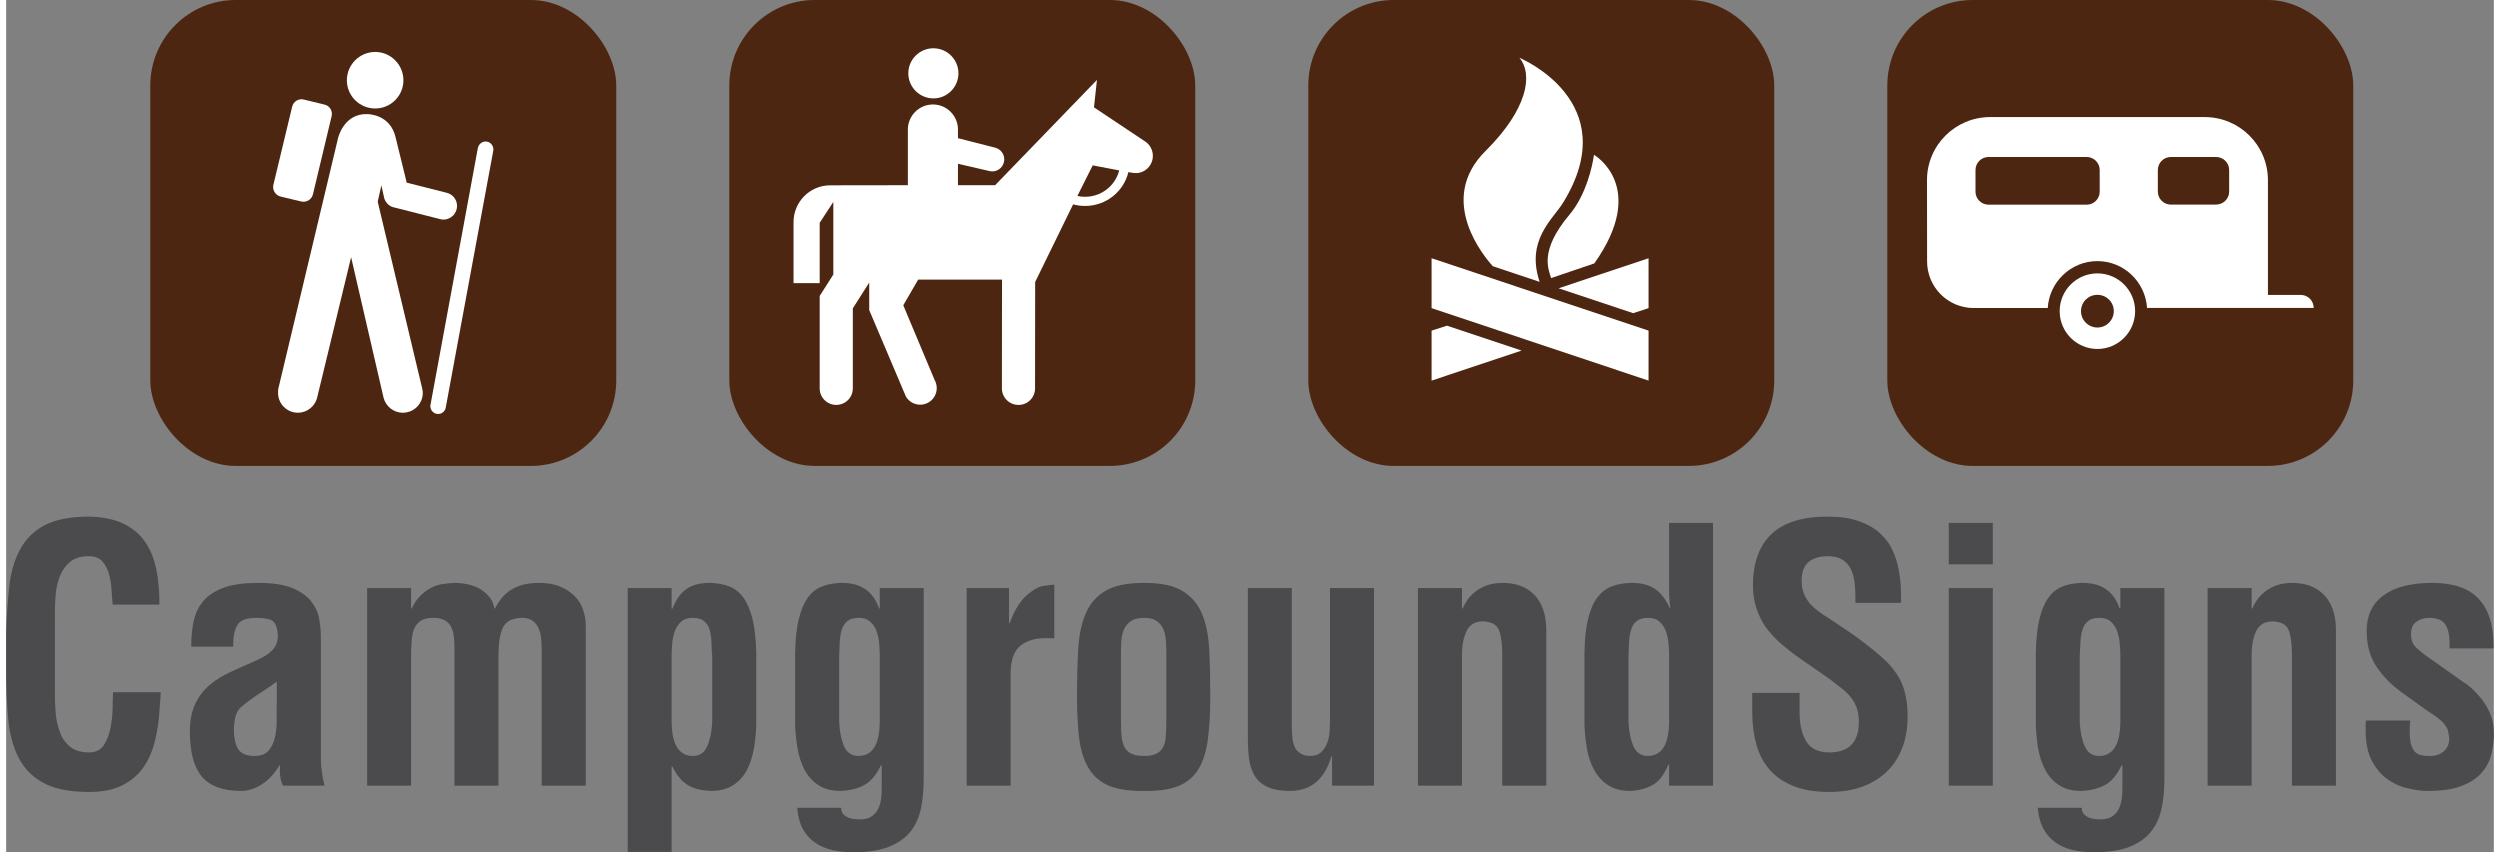
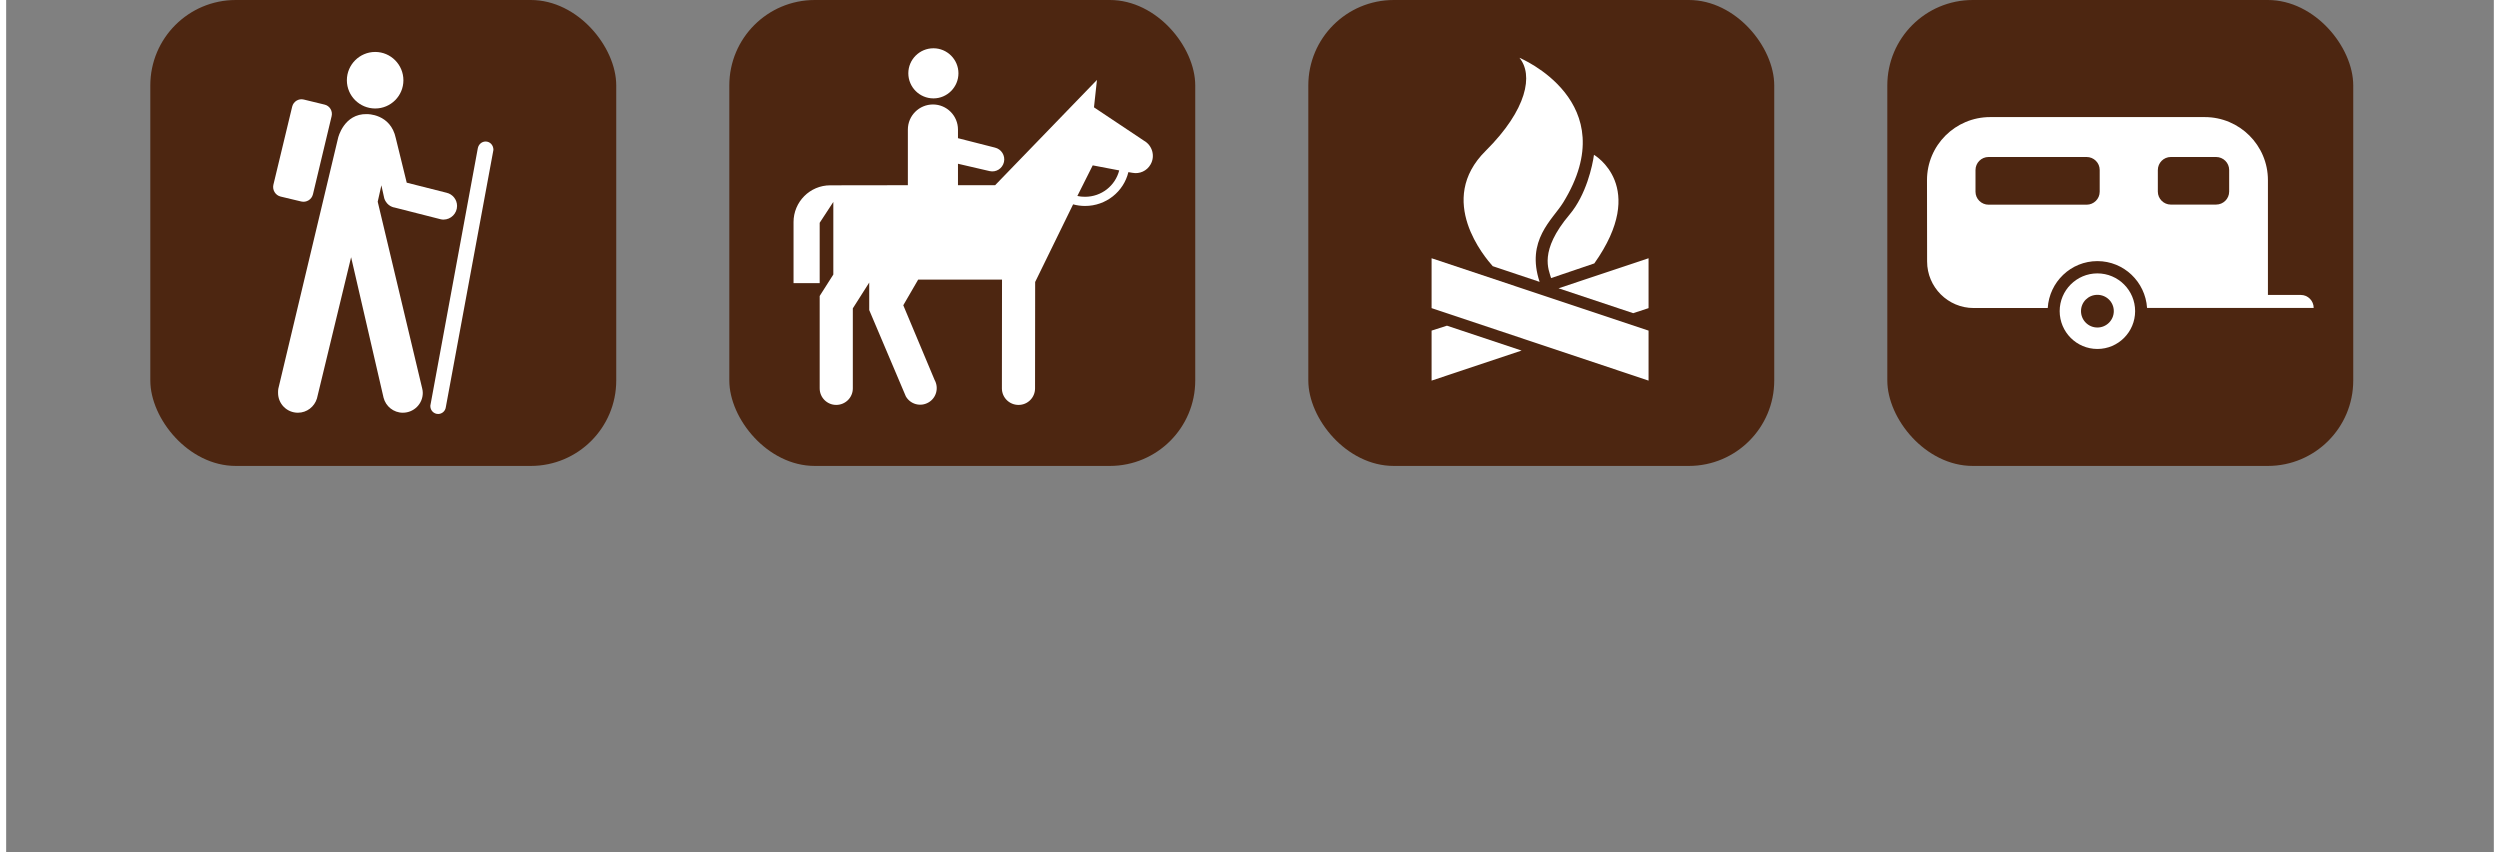
<svg xmlns="http://www.w3.org/2000/svg" xml:space="preserve" width="220px" height="75px" version="1.1" style="shape-rendering:geometricPrecision; text-rendering:geometricPrecision; image-rendering:optimizeQuality; fill-rule:evenodd; clip-rule:evenodd" viewBox="0 0 216930 74320">
  <rect x="0" y="0" width="216930" height="74320" fill="#808080" stroke="none" />
  <defs>
    <style type="text/css">
   
    .fil0 {fill:#4D2611}
    .fil1 {fill:white}
    .fil3 {fill:#4B4B4D;fill-rule:nonzero}
    .fil2 {fill:white;fill-rule:nonzero}
   
  </style>
  </defs>
  <g id="Layer_x0020_1">
    <rect class="fil0" x="113550" width="40630" height="40630" rx="7450" ry="7450" />
    <g id="_2634201714784">
      <polygon class="fil1" points="143220,33190 143220,28830 124300,22520 124300,26870 " />
      <path class="fil1" d="M129630 23210c-650,-740 -4980,-5740 -610,-10060 3630,-3610 4160,-6640 2940,-8110 0,0 9250,3810 3810,12630 -930,1500 -3260,3270 -2050,6910l-4090 -1370z" />
      <path class="fil1" d="M134720 24250c-200,-740 -1090,-2340 1620,-5550 1440,-1710 1990,-4240 2120,-5200 0,0 4790,2750 30,9470l-3770 1280z" />
      <polygon class="fil1" points="135370,25140 143220,22520 143220,26870 141880,27310 " />
      <polygon class="fil1" points="132150,30570 124300,33190 124300,28830 125640,28400 " />
    </g>
    <rect class="fil0" x="12570" width="40630" height="40630" rx="7450" ry="7450" />
    <g id="_2634201715104">
      <path class="fil2" d="M32180 9460c1360,0 2460,-1100 2460,-2460 0,-1360 -1100,-2470 -2460,-2470 -1360,0 -2470,1110 -2470,2470 0,1360 1110,2460 2470,2460z" />
      <path class="fil2" d="M41130 12920l-4140 22450 0 50c0,370 300,680 680,680 340,0 630,-260 670,-600l4150 -22430c0,-430 -310,-730 -680,-730 -330,0 -610,240 -680,580z" />
      <path class="fil2" d="M23730 33910c-20,110 -20,230 -20,350 0,960 770,1730 1730,1730 780,0 1440,-520 1660,-1240l2980 -12320 2830 12250c190,750 870,1310 1680,1310 960,0 1740,-770 1740,-1730 0,-130 -20,-260 -50,-380l-3880 -16290 320 -1430 250 1130c240,740 910,810 910,810l4010 1020c80,20 160,30 240,30 660,0 1190,-540 1190,-1190 0,-560 -390,-1030 -910,-1150l-3480 -880 -950 -3870c-450,-2160 -2520,-2110 -2520,-2110 -2010,-50 -2510,2060 -2510,2060l-5220 21900z" />
      <path class="fil2" d="M26750 16950c-110,450 -570,730 -1020,620l-1800 -430c-450,-110 -730,-570 -630,-1020l1640 -6820c110,-450 560,-730 1010,-620l1810 440c450,100 730,560 620,1010l-1630 6820z" />
    </g>
    <rect class="fil0" x="63060" width="40630" height="40630" rx="7450" ry="7450" />
    <g id="_2634201717920">
      <path class="fil1" d="M68660 19370c0,-1770 1430,-3210 3200,-3210l6770 -10 0 -4850c0,-1210 980,-2190 2190,-2190 1200,0 2180,980 2180,2190l0 750 3220 820c560,130 920,690 790,1260 -130,570 -690,920 -1250,790l-2760 -640 0 1870 3240 0 8880 -9180 -260 2390 4360 2910c730,410 990,1340 580,2060 -320,580 -970,860 -1580,740l-360 -60c-410,1700 -1950,2950 -3780,2950 -360,0 -710,-50 -1040,-140l-3310 6770 -10 9280c0,800 -640,1440 -1440,1440 -800,0 -1450,-640 -1450,-1440l10 -9490 -7310 0 -1300 2240 2730 6510c390,700 150,1580 -540,1970 -700,400 -1580,150 -1970,-540l-3190 -7520 0 -2400 -1430 2250 0 6980c0,800 -650,1440 -1450,1440 -790,0 -1440,-640 -1440,-1440l0 -8060 1190 -1870 0 -6330 -1190 1820 0 5260 -2280 0 0 -5320zm28400 -4510l-2310 -440 -1340 2670c210,50 440,70 670,70 1440,0 2640,-970 2980,-2300z" />
      <path class="fil1" d="M80860 8580c1200,0 2180,-980 2180,-2190 0,-1200 -980,-2180 -2180,-2180 -1210,0 -2190,980 -2190,2180 0,1210 980,2190 2190,2190z" />
    </g>
    <rect class="fil0" x="164040" width="40630" height="40630" rx="7450" ry="7450" />
    <g id="_2634201719008">
      <path class="fil2" d="M178030 26860l-6460 0c-2240,0 -4060,-1820 -4060,-4060l-10 -7090c0,-3040 2470,-5500 5510,-5500l18710 0c3040,0 5510,2460 5510,5500l0 10010 2870 0c620,0 1120,510 1120,1130l-14530 0c-150,-2270 -2020,-4080 -4330,-4080 -2310,0 -4190,1810 -4330,4090zm14680 -9020c630,0 1140,-510 1140,-1130l0 -1890c0,-620 -510,-1130 -1140,-1130l-3950 0c-620,0 -1130,510 -1130,1140l0 1880c0,620 510,1130 1130,1130l3950 0zm-11290 10c630,0 1140,-510 1140,-1130l0 -1900c0,-620 -510,-1130 -1140,-1130l-8550 0c-630,0 -1140,510 -1140,1140l0 1890c0,620 510,1130 1140,1130l8550 0z" />
      <path class="fil2" d="M179070 27130c0,-1810 1470,-3290 3290,-3290 1820,0 3290,1480 3290,3290 0,1820 -1470,3300 -3290,3300 -1820,0 -3290,-1480 -3290,-3300zm3290 1430c790,0 1430,-640 1430,-1430 0,-790 -640,-1420 -1430,-1420 -790,0 -1430,630 -1430,1420 0,790 640,1430 1430,1430z" />
    </g>
-     <path class="fil3" d="M13480 60360c-20,220 -30,440 -40,650 -10,220 -30,440 -50,660 -50,1040 -190,2010 -410,2920 -220,900 -560,1690 -1030,2350 -470,660 -1090,1180 -1860,1560 -770,380 -1720,560 -2860,560 -1690,0 -3020,-260 -3980,-790 -970,-530 -1690,-1260 -2170,-2200 -480,-940 -780,-2050 -900,-3350 -120,-1290 -180,-2700 -180,-4230l0 -3270c40,-1460 130,-2820 270,-4060 130,-1240 440,-2320 930,-3220 480,-910 1190,-1620 2130,-2130 950,-500 2250,-760 3900,-760 3740,60 5750,2040 6050,5930 60,490 80,970 80,1430l0 310 -4070 0c-40,-370 -70,-790 -100,-1280 -30,-490 -100,-950 -220,-1380 -120,-430 -310,-790 -580,-1100 -260,-300 -650,-460 -1160,-460 -710,0 -1260,170 -1650,490 -400,330 -690,740 -890,1240 -200,500 -320,1030 -370,1600 -50,570 -70,1100 -70,1590l0 7210c0,470 20,990 70,1580 50,580 170,1120 360,1630 180,510 480,930 880,1270 400,330 960,500 1670,500 570,0 990,-200 1270,-610 270,-410 470,-900 590,-1470 110,-570 180,-1150 190,-1740 10,-590 20,-1070 40,-1430l4160 0zm10650 8150c-90,-200 -160,-410 -200,-620 -40,-220 -60,-430 -60,-660 0,-80 0,-160 0,-240 0,-80 10,-170 30,-250l-60 0c-220,350 -450,660 -710,950 -260,280 -530,520 -830,700 -590,390 -1200,580 -1820,580 -1560,0 -2690,-410 -3400,-1230 -710,-830 -1060,-2140 -1060,-3930 0,-980 160,-1790 470,-2440 320,-660 730,-1200 1260,-1640 520,-440 1120,-810 1810,-1130 690,-320 1410,-640 2150,-960 670,-290 1170,-600 1490,-930 330,-340 490,-760 490,-1270 0,-210 -30,-430 -90,-670 -100,-390 -290,-640 -590,-740 -290,-100 -700,-150 -1210,-150 -840,0 -1390,200 -1630,610 -250,410 -370,980 -370,1710l0 190 -3660 0 0 -130c0,-790 80,-1520 230,-2200 160,-670 460,-1240 890,-1720 430,-480 1030,-850 1780,-1120 760,-260 1730,-390 2910,-390 1240,0 2220,140 2940,420 710,290 1260,660 1650,1120 380,460 630,960 740,1510 100,550 160,1100 160,1650l0 10570c0,770 110,1580 320,2410l-3630 0zm-530 -9070c-470,350 -980,690 -1520,1040 -540,350 -1060,730 -1580,1160 -270,240 -450,560 -530,950 -80,380 -110,760 -110,1130 0,650 120,1180 360,1590 250,400 730,610 1440,610 570,0 980,-170 1250,-490 260,-330 450,-720 540,-1190 100,-470 150,-980 140,-1520 -10,-530 -10,-1010 10,-1420l0 -1860zm11710 -6380l60 0c220,-470 480,-850 770,-1130 300,-290 610,-510 930,-680 320,-160 650,-270 990,-320 330,-50 660,-80 970,-100l90 0c350,0 720,40 1110,120 380,80 730,210 1060,390 320,190 600,420 840,710 240,280 380,620 440,1010l60 0c380,-760 870,-1320 1490,-1680 620,-370 1400,-550 2350,-550 710,0 1310,100 1830,320 510,210 930,480 1260,820 340,340 590,730 740,1180 160,450 240,890 240,1340l0 14020 -3840 0 0 -11640c0,-380 -10,-750 -40,-1110 -30,-360 -100,-670 -220,-950 -120,-270 -290,-500 -520,-670 -230,-170 -530,-260 -900,-260l-150 0c-820,40 -1350,350 -1590,920 -240,570 -350,1360 -350,2380l0 11330 -3840 0 0 -11850c0,-370 -10,-720 -40,-1050 -30,-340 -110,-630 -220,-890 -120,-250 -300,-460 -550,-610 -250,-150 -590,-230 -1020,-230l-60 0c-450,0 -800,90 -1060,260 -250,170 -440,400 -560,690 -120,280 -190,630 -220,1040 -30,400 -50,840 -50,1310l0 11330 -3830 0 0 -17230 3830 0 0 1780zm22720 9800c0,2040 620,3060 1860,3060 590,0 1010,-290 1250,-860 250,-570 390,-1270 430,-2110l0 -5740c-40,-430 -60,-840 -70,-1240 -10,-390 -70,-750 -160,-1070 -100,-310 -260,-560 -490,-740 -230,-190 -570,-280 -1020,-280 -390,0 -710,100 -940,310 -240,200 -420,460 -550,770 -130,320 -210,670 -250,1060 -40,390 -60,750 -60,1100l0 580 0 5160zm0 -9770l60 0c340,-840 760,-1420 1280,-1760 530,-340 1170,-500 1940,-500l110 0c610,20 1170,120 1660,320 490,190 900,530 1240,1000 330,480 590,1110 780,1900 180,780 290,1770 310,2950l0 6230c-20,690 -90,1380 -210,2060 -120,680 -320,1300 -600,1850 -290,550 -690,990 -1200,1330 -510,330 -1170,500 -1980,500 -370,-20 -720,-60 -1040,-130 -330,-80 -630,-190 -900,-360 -280,-160 -530,-370 -750,-640 -230,-260 -440,-600 -640,-1010l-60 0 0 7460 -3830 0 0 -23010 3830 0 0 1810zm18150 4030c0,-350 -20,-710 -60,-1100 -40,-390 -130,-740 -250,-1060 -130,-310 -310,-570 -550,-770 -240,-210 -550,-310 -940,-310 -460,0 -800,90 -1020,280 -230,180 -390,430 -490,740 -100,320 -160,680 -180,1070 -10,400 -30,810 -50,1240l0 5740c40,840 180,1540 420,2110 250,570 670,860 1260,860 1240,0 1860,-1020 1860,-3060l0 -5160 0 -580zm-3370 13320c0,350 150,600 450,760 150,100 330,170 530,200 190,30 410,50 650,50 410,0 740,-80 980,-230 250,-150 440,-360 580,-610 140,-260 230,-540 280,-860 50,-310 70,-650 70,-990l0 -1990 -60 -60c-390,840 -870,1410 -1430,1730 -560,310 -1250,490 -2080,530 -800,0 -1460,-170 -1970,-520 -510,-340 -910,-790 -1200,-1340 -280,-550 -490,-1170 -600,-1850 -120,-680 -190,-1370 -210,-2060l0 -6230c20,-1190 120,-2170 310,-2950 190,-790 450,-1410 780,-1880 340,-470 740,-800 1230,-990 480,-200 1030,-300 1660,-320l120 0c1630,0 2710,740 3220,2230l60 0 0 -1780 3830 0 0 16710c0,880 -80,1710 -230,2480 -160,770 -460,1450 -900,2020 -450,570 -1070,1010 -1880,1340 -800,330 -1870,490 -3180,490 -630,0 -1230,-70 -1800,-200 -570,-130 -1080,-350 -1510,-660 -430,-300 -780,-700 -1050,-1190 -260,-490 -420,-1100 -480,-1830l3830 0zm14640 -16100l60 0c230,-630 470,-1140 720,-1510 240,-380 500,-690 780,-940 550,-460 1020,-730 1400,-790 380,-60 710,-100 990,-120l0 4700c-140,-20 -270,-30 -400,-30 -130,0 -260,0 -400,0 -860,0 -1570,210 -2120,630 -550,420 -850,1170 -890,2270l0 9960 -3830 0 0 -17230 3690 0 0 3060zm9760 8550c0,530 20,990 60,1360 40,380 130,690 270,930 130,250 340,430 600,550 270,130 640,190 1110,190 430,0 770,-60 1030,-190 260,-120 450,-300 590,-550 140,-240 220,-550 250,-930 30,-370 50,-830 50,-1360l0 -5740c0,-410 -10,-810 -30,-1190 -20,-390 -90,-740 -210,-1040 -120,-310 -310,-560 -580,-750 -260,-190 -630,-290 -1100,-290 -510,0 -910,100 -1180,290 -280,190 -480,440 -610,750 -130,300 -200,650 -220,1040 -20,380 -30,780 -30,1190l0 5740zm1770 6080c-1180,0 -2130,-160 -2860,-470 -730,-320 -1300,-810 -1710,-1480 -410,-670 -690,-1530 -830,-2550 -130,-1030 -200,-2260 -200,-3690l0 -270c0,-1470 40,-2800 110,-4000 80,-1200 300,-2220 670,-3060 360,-830 940,-1480 1720,-1940 790,-460 1910,-680 3370,-680 1410,0 2510,220 3290,680 770,460 1340,1110 1710,1940 360,840 580,1860 650,3060 70,1200 100,2530 100,4000l0 310c0,1400 -70,2620 -210,3650 -130,1020 -400,1880 -790,2550 -400,670 -950,1160 -1670,1480 -720,310 -1660,470 -2820,470l-260 0 -270 0zm16640 -3020l-60 0c-570,1990 -1760,3000 -3570,3020 -760,0 -1390,-90 -1870,-290 -480,-190 -860,-480 -1140,-870 -270,-390 -460,-860 -560,-1420 -100,-560 -140,-1200 -140,-1910l0 -13200 3830 0 0 12070c0,350 20,700 60,1060 40,350 150,670 320,960 320,360 710,550 1180,550 440,0 770,-110 1010,-340 230,-220 410,-500 530,-820 120,-330 190,-690 200,-1070 20,-390 30,-760 30,-1100l0 -11310 3840 0 0 17230 -3660 0 0 -2560zm11330 -12890l60 0c220,-490 480,-890 780,-1180 310,-300 620,-520 950,-670 320,-160 630,-260 940,-310 300,-50 560,-70 780,-70 530,0 1030,70 1490,220 460,160 870,400 1230,740 350,330 620,760 820,1280 200,520 300,1150 300,1880l0 13560 -3840 0 0 -11480c0,-860 -90,-1540 -260,-2030 -180,-500 -630,-770 -1360,-810l-90 0c-650,0 -1110,270 -1390,820 -270,550 -410,1240 -410,2080l0 11420 -3840 0 0 -17230 3840 0 0 1780zm18060 4060c0,-350 -20,-710 -60,-1100 -40,-390 -130,-740 -250,-1060 -130,-310 -310,-570 -550,-770 -240,-210 -550,-310 -940,-310 -460,0 -800,90 -1020,280 -230,180 -390,430 -490,740 -100,320 -160,680 -180,1070 -10,400 -30,810 -50,1240l0 5740c40,840 180,1540 420,2110 250,570 670,860 1260,860 1240,0 1860,-1020 1860,-3060l0 -5740zm0 9560l-60 0c-380,880 -830,1470 -1370,1770 -550,310 -1190,480 -1940,520 -800,0 -1460,-170 -1970,-520 -520,-340 -920,-790 -1210,-1340 -300,-550 -510,-1170 -620,-1860 -120,-700 -190,-1390 -210,-2080l0 -6230c20,-1190 120,-2170 310,-2950 190,-790 450,-1410 800,-1870 340,-450 750,-780 1240,-970 480,-200 1030,-300 1660,-320l120 0c790,0 1440,160 1960,480 520,330 970,900 1350,1710l50 0c-70,-460 -110,-970 -110,-1520l0 -5900 3830 0 0 22910 -3830 0 0 -1830zm16250 -14110l0 -340c0,-490 -20,-960 -70,-1400 -50,-450 -160,-850 -330,-1200 -160,-340 -410,-620 -730,-820 -330,-200 -760,-310 -1290,-310 -690,0 -1240,170 -1650,490 -410,330 -620,880 -620,1650 0,430 60,800 190,1120 130,310 300,590 500,840 210,240 460,470 740,680 290,220 600,430 930,630 340,220 730,490 1200,800 460,300 930,630 1400,970 470,350 920,700 1340,1040 420,350 780,660 1080,950 700,710 1190,1440 1460,2180 260,750 400,1620 400,2620 0,1070 -170,2030 -510,2850 -330,830 -800,1510 -1400,2060 -600,550 -1320,970 -2150,1260 -840,280 -1760,420 -2760,420 -1240,0 -2290,-170 -3140,-520 -860,-340 -1550,-820 -2080,-1430 -530,-610 -920,-1350 -1150,-2200 -240,-860 -360,-1790 -360,-2810l0 -1680 4130 0 0 1740c0,1020 200,1850 580,2490 380,640 1060,960 2020,960 1710,0 2570,-890 2570,-2690 0,-670 -150,-1240 -430,-1720 -290,-480 -690,-910 -1230,-1300 -530,-430 -1090,-840 -1680,-1240 -590,-400 -1170,-800 -1750,-1210 -580,-400 -1140,-840 -1670,-1290 -530,-460 -1000,-980 -1420,-1550 -700,-1080 -1060,-2250 -1060,-3510 0,-1980 530,-3480 1600,-4510 1060,-1020 2690,-1540 4890,-1540 1100,0 2020,130 2760,400 740,260 1350,610 1830,1050 480,440 850,930 1090,1470 250,540 430,1090 530,1650 110,560 180,1100 200,1620 20,520 20,960 20,1330l-3980 0zm8140 15940l0 -17230 3840 0 0 17230 -3840 0zm0 -19300l0 -3610 3840 0 0 3610 -3840 0zm14960 7910c0,-350 -20,-710 -60,-1100 -40,-390 -120,-740 -250,-1060 -120,-310 -310,-570 -540,-770 -240,-210 -550,-310 -950,-310 -450,0 -790,90 -1010,280 -230,180 -390,430 -490,740 -100,320 -160,680 -180,1070 -20,400 -40,810 -60,1240l0 5740c40,840 180,1540 430,2110 250,570 660,860 1250,860 1240,0 1860,-1020 1860,-3060l0 -5160 0 -580zm-3360 13320c0,350 150,600 440,760 160,100 340,170 530,200 200,30 420,50 650,50 420,0 740,-80 990,-230 250,-150 440,-360 580,-610 130,-260 230,-540 280,-860 50,-310 70,-650 70,-990l0 -1990 -60 -60c-390,840 -870,1410 -1430,1730 -560,310 -1250,490 -2080,530 -810,0 -1470,-170 -1980,-520 -510,-340 -910,-790 -1190,-1340 -290,-550 -490,-1170 -610,-1850 -110,-680 -180,-1370 -200,-2060l0 -6230c20,-1190 120,-2170 310,-2950 180,-790 440,-1410 780,-1880 330,-470 740,-800 1220,-990 480,-200 1040,-300 1670,-320l120 0c1630,0 2700,740 3210,2230l60 0 0 -1780 3840 0 0 16710c0,880 -80,1710 -240,2480 -160,770 -460,1450 -900,2020 -440,570 -1060,1010 -1870,1340 -810,330 -1870,490 -3190,490 -630,0 -1230,-70 -1800,-200 -570,-130 -1070,-350 -1500,-660 -430,-300 -780,-700 -1050,-1190 -260,-490 -430,-1100 -490,-1830l3840 0zm14810 -17380l60 0c220,-490 480,-890 780,-1180 310,-300 620,-520 940,-670 330,-160 640,-260 950,-310 300,-50 560,-70 780,-70 530,0 1030,70 1490,220 460,160 870,400 1220,740 360,330 630,760 830,1280 200,520 300,1150 300,1880l0 13560 -3840 0 0 -11480c0,-860 -90,-1540 -260,-2030 -180,-500 -630,-770 -1360,-810l-90 0c-650,0 -1110,270 -1390,820 -270,550 -410,1240 -410,2080l0 11420 -3840 0 0 -17230 3840 0 0 1780zm13840 9770c-20,160 -40,320 -50,480 -10,150 -10,300 -10,440 0,530 50,940 140,1240 100,290 230,500 400,640 170,130 340,210 540,240 200,30 390,50 580,50l150 0c470,0 860,-140 1170,-410 310,-280 470,-640 470,-1090 0,-80 -20,-220 -60,-430 -20,-240 -90,-460 -220,-650 -130,-200 -290,-380 -470,-540 -190,-160 -390,-310 -610,-460 -210,-140 -410,-270 -590,-390l-2090 -1500c-970,-690 -1730,-1460 -2300,-2310 -570,-840 -860,-1890 -860,-3130 0,-1340 490,-2380 1480,-3100 980,-720 2400,-1080 4240,-1080 1830,0 3180,460 4050,1390 860,920 1290,2270 1290,4040l0 280 -3830 0 0 -400c0,-810 -140,-1390 -410,-1740 -270,-350 -720,-520 -1350,-520 -440,0 -820,110 -1140,340 -310,220 -460,580 -460,1070 0,500 140,900 440,1170 290,280 620,550 1000,810l3110 2200c490,290 990,740 1500,1360 510,620 860,1300 1060,2030 70,350 110,740 110,1160 0,650 -80,1280 -250,1870 -160,590 -460,1110 -880,1570 -430,460 -1010,830 -1760,1100 -740,280 -1700,410 -2860,410 -470,0 -1020,-60 -1650,-200 -630,-130 -1230,-380 -1790,-760 -560,-380 -1030,-910 -1410,-1600 -390,-700 -580,-1610 -580,-2750 0,-150 0,-280 0,-420 0,-130 10,-270 30,-410l3870 0z" />
  </g>
</svg>